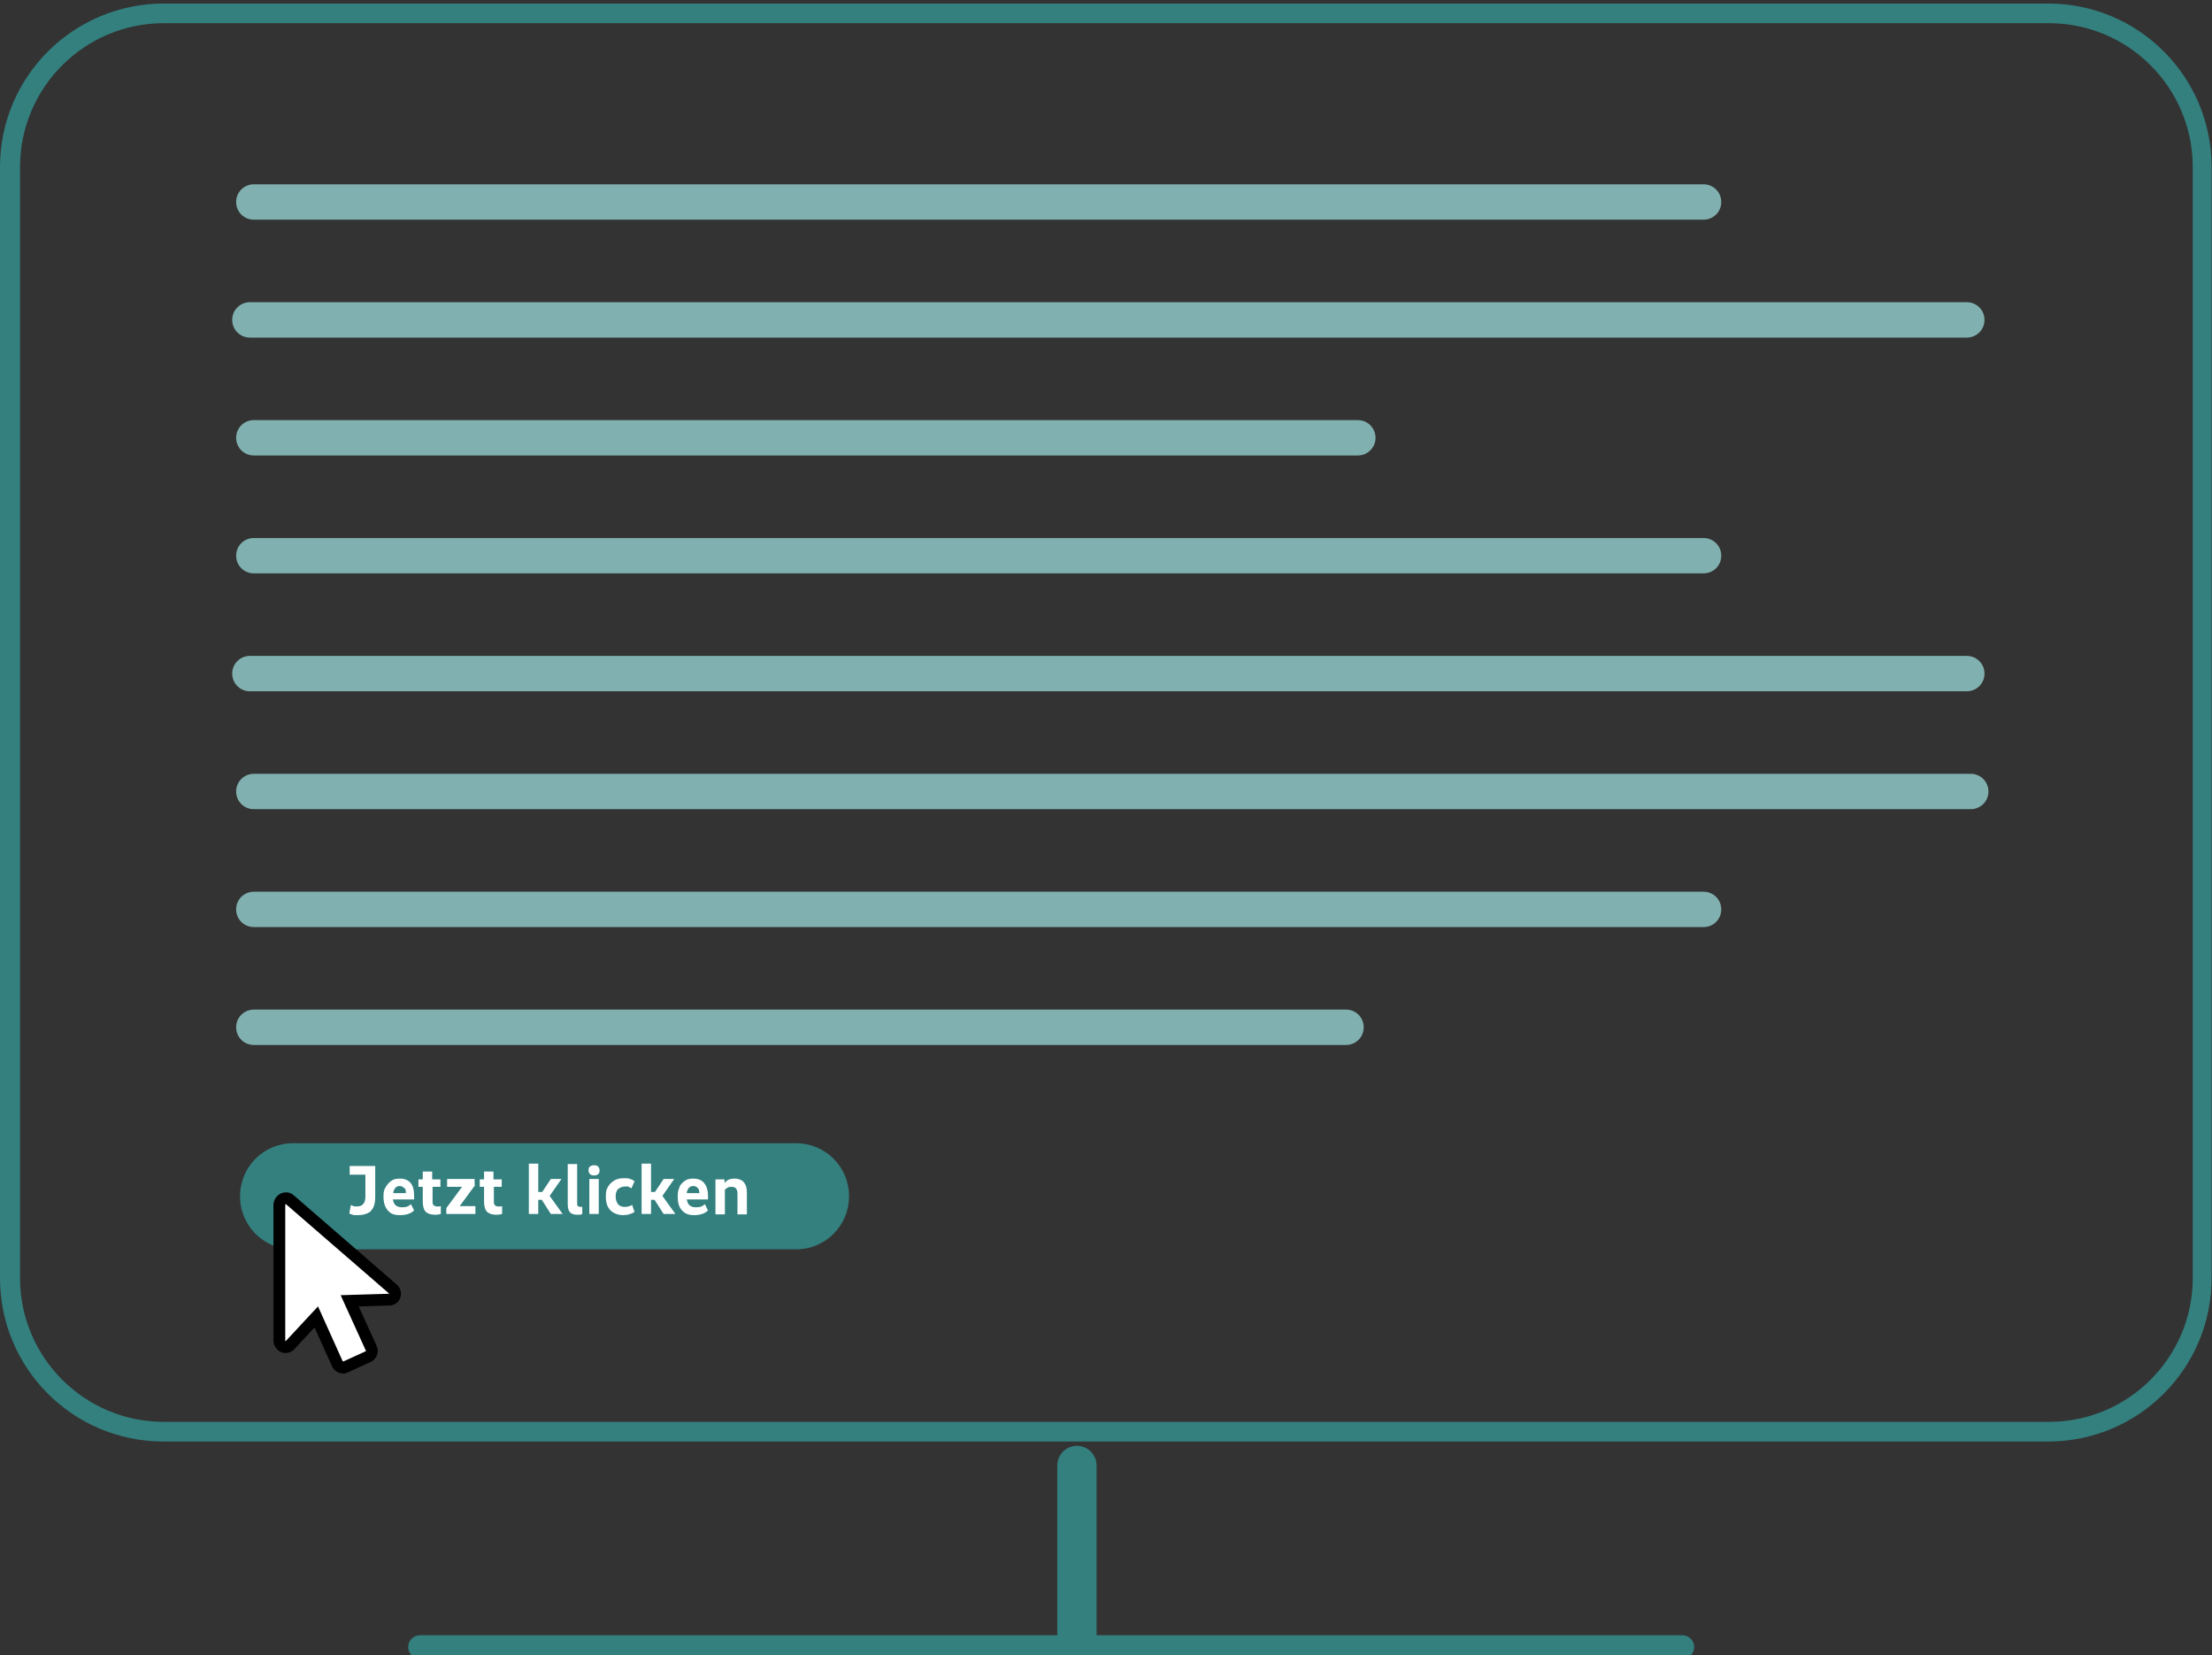
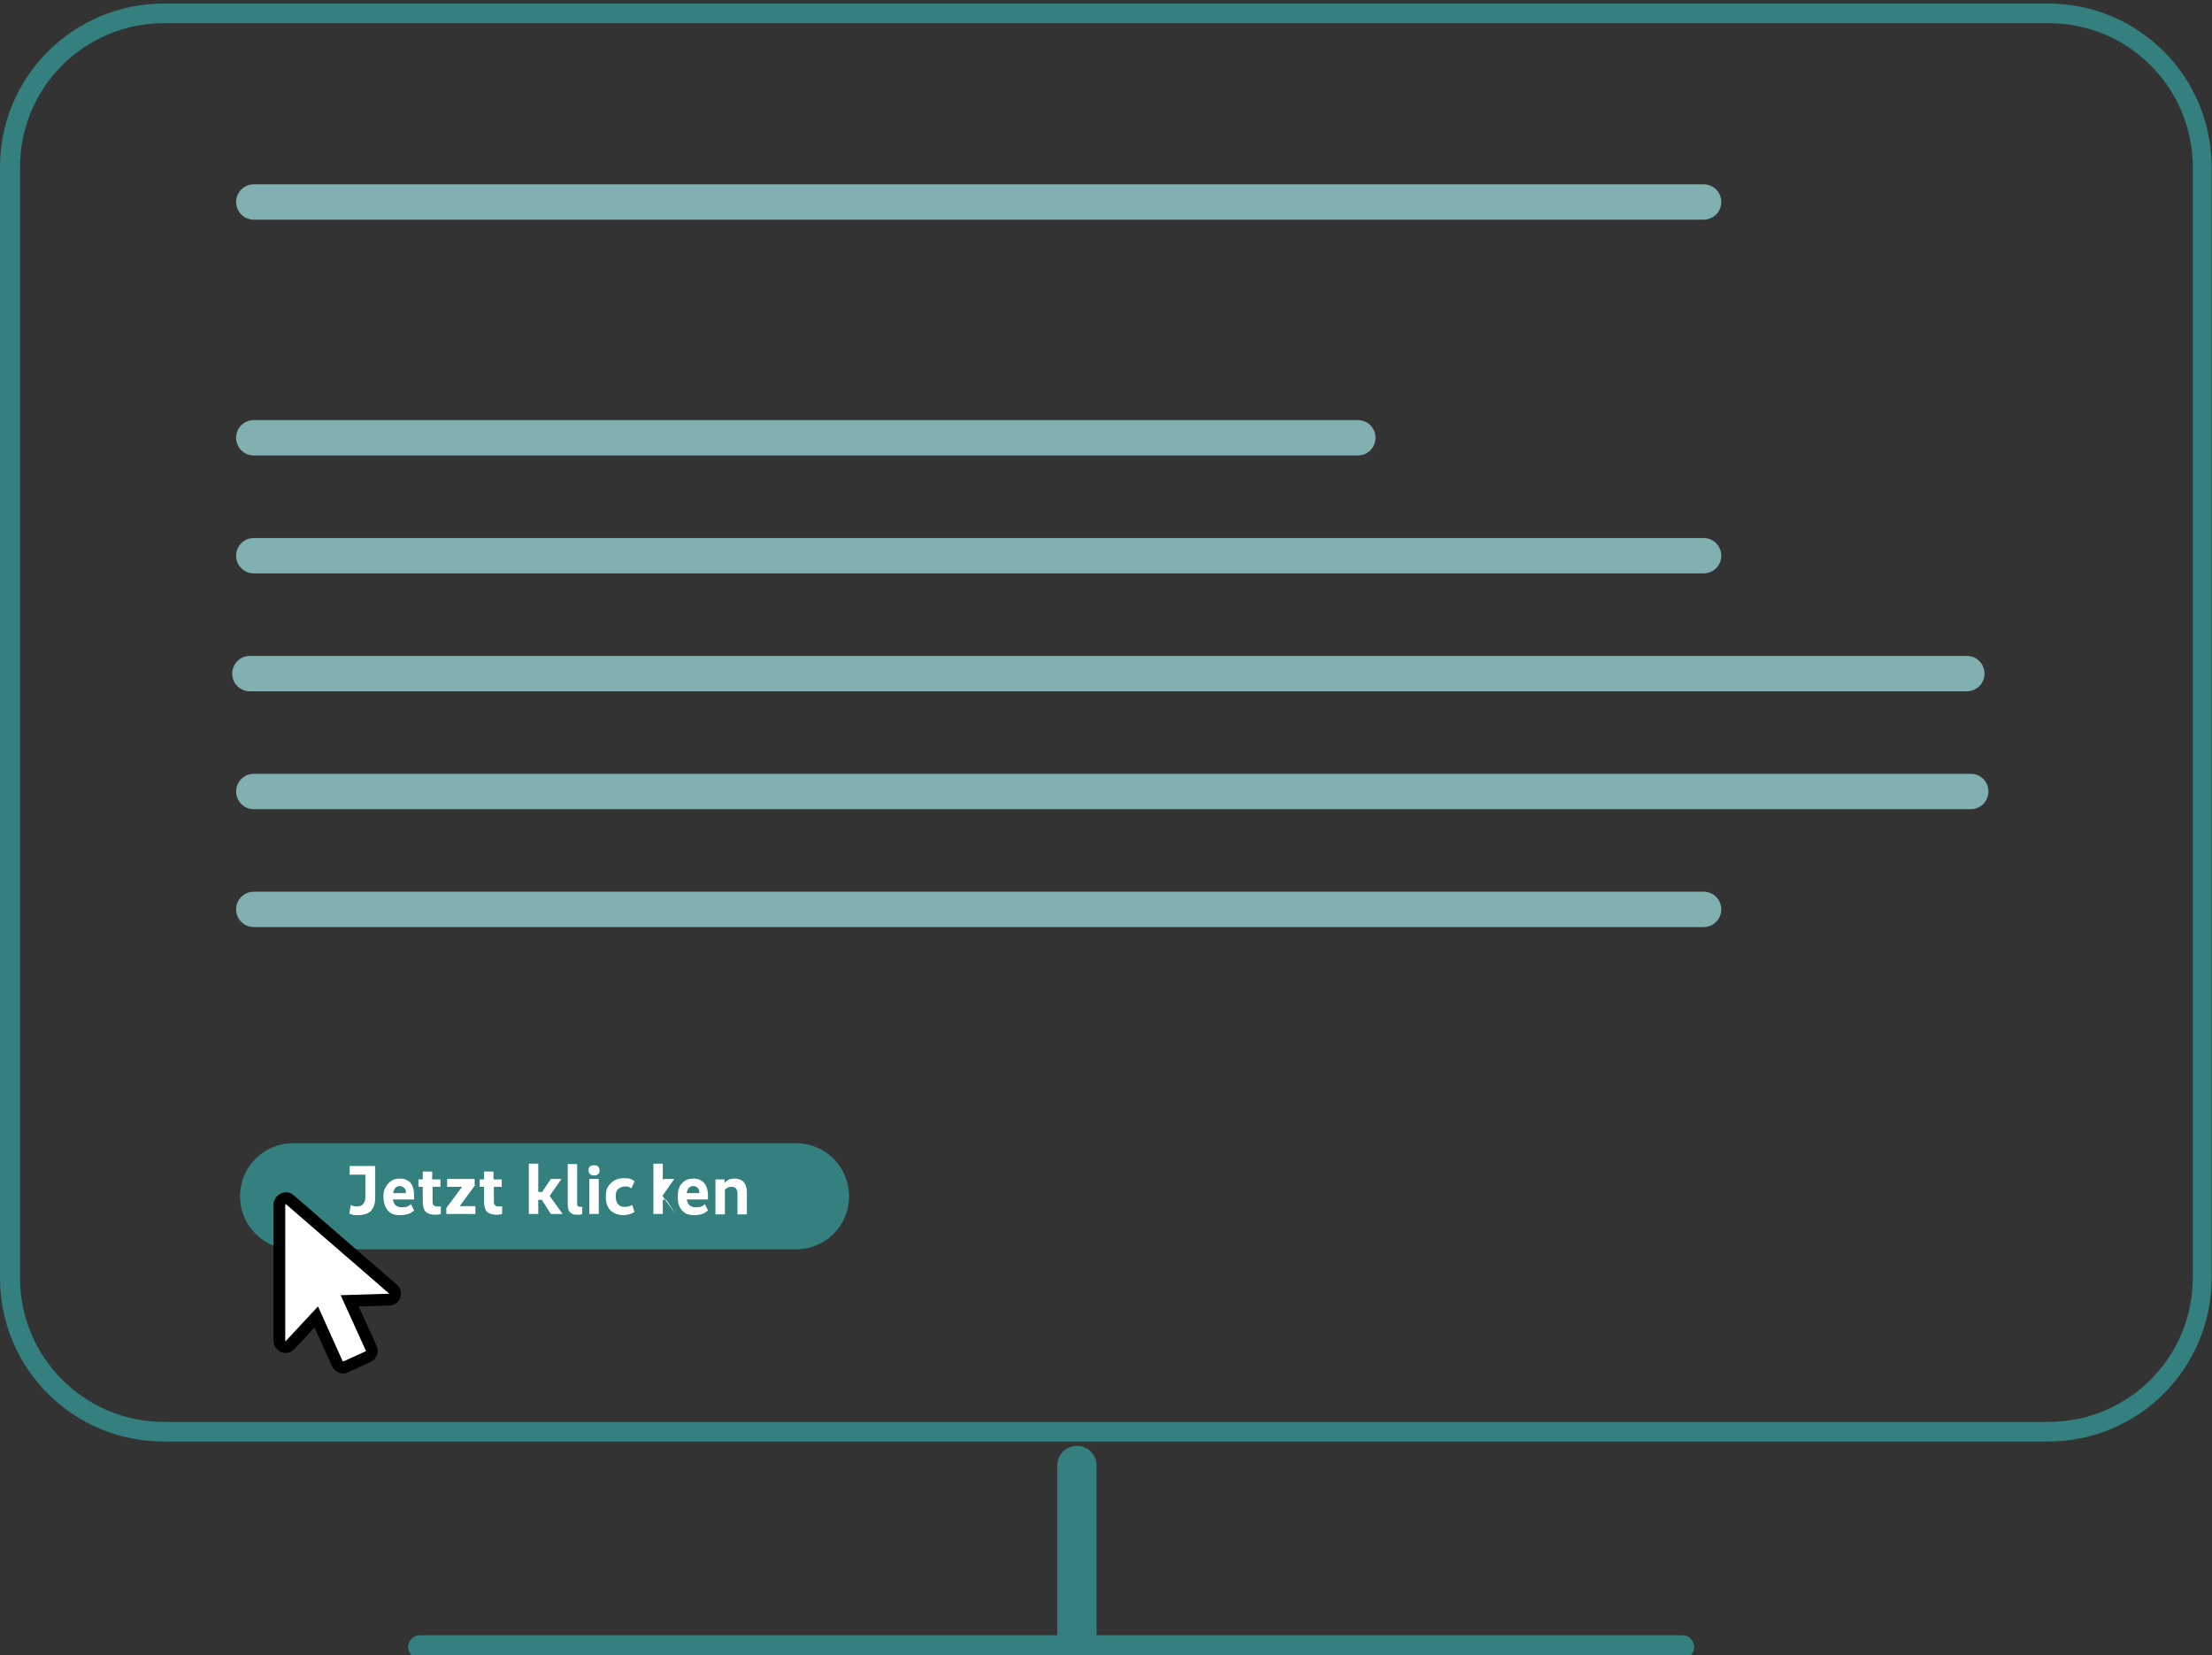
<svg xmlns="http://www.w3.org/2000/svg" id="b" version="1.1" viewBox="0 0 563 421.2">
  <rect x="0" y="0" width="563" height="421.2" fill="#333333" stroke="none" />
  <defs>
    <style>
      .st0 {
        stroke-width: 3px;
      }

      .st0, .st1 {
        fill: #fff;
      }

      .st0, .st2, .st3, .st4 {
        stroke-miterlimit: 10;
      }

      .st0, .st4 {
        stroke: #000;
      }

      .st5 {
        fill: #33807f;
      }

      .st6 {
        fill: #80b0af;
      }

      .st2 {
        stroke-width: 6px;
      }

      .st2, .st3 {
        stroke: #33807f;
      }

      .st2, .st3, .st4 {
        fill: none;
        stroke-linecap: round;
      }

      .st3 {
        stroke-width: 10px;
      }

      .st4 {
        stroke-width: 4px;
      }
    </style>
  </defs>
  <g id="hintergrund">
    <g>
      <path class="st5" d="M521.5,5.9c20.2,0,36.6,16.4,36.6,36.6v282.7c0,20.2-16.4,36.6-36.6,36.6H41.7c-20.2,0-36.6-16.4-36.6-36.6V42.5c0-20.2,16.4-36.6,36.6-36.6h479.7M521.5.9H41.7C18.7.9,0,19.5,0,42.5v282.7c0,23,18.6,41.6,41.6,41.6h479.7c23,0,41.6-18.6,41.6-41.6V42.5c0-23-18.6-41.6-41.6-41.6h.2Z" />
      <line class="st3" x1="274.1" y1="372.9" x2="274.1" y2="417.1" />
      <line class="st2" x1="106.9" y1="419.1" x2="428.2" y2="419.1" />
      <path class="st6" d="M64.6,46.9h369c2.5,0,4.5,2,4.5,4.5h0c0,2.5-2,4.5-4.5,4.5H64.6c-2.5,0-4.5-2-4.5-4.5h0c0-2.5,2-4.5,4.5-4.5Z" />
-       <path class="st6" d="M63.6,76.9h437c2.5,0,4.5,2,4.5,4.5h0c0,2.5-2,4.5-4.5,4.5H63.6c-2.5,0-4.5-2-4.5-4.5h0c0-2.5,2-4.5,4.5-4.5Z" />
      <path class="st6" d="M64.6,106.9h281c2.5,0,4.5,2,4.5,4.5h0c0,2.5-2,4.5-4.5,4.5H64.6c-2.5,0-4.5-2-4.5-4.5h0c0-2.5,2-4.5,4.5-4.5Z" />
      <path class="st6" d="M64.6,136.9h369c2.5,0,4.5,2,4.5,4.5h0c0,2.5-2,4.5-4.5,4.5H64.6c-2.5,0-4.5-2-4.5-4.5h0c0-2.5,2-4.5,4.5-4.5Z" />
      <path class="st6" d="M63.6,166.9h437c2.5,0,4.5,2,4.5,4.5h0c0,2.5-2,4.5-4.5,4.5H63.6c-2.5,0-4.5-2-4.5-4.5h0c0-2.5,2-4.5,4.5-4.5Z" />
      <path class="st6" d="M64.6,196.9h437c2.5,0,4.5,2,4.5,4.5h0c0,2.5-2,4.5-4.5,4.5H64.6c-2.5,0-4.5-2-4.5-4.5h0c0-2.5,2-4.5,4.5-4.5Z" />
      <path class="st6" d="M64.6,226.9h369c2.5,0,4.5,2,4.5,4.5h0c0,2.5-2,4.5-4.5,4.5H64.6c-2.5,0-4.5-2-4.5-4.5h0c0-2.5,2-4.5,4.5-4.5Z" />
-       <path class="st6" d="M64.6,256.9h278c2.5,0,4.5,2,4.5,4.5h0c0,2.5-2,4.5-4.5,4.5H64.6c-2.5,0-4.5-2-4.5-4.5h0c0-2.5,2-4.5,4.5-4.5Z" />
      <g>
        <path class="st5" d="M74.6,290.9h128c7.5,0,13.5,6,13.5,13.5h0c0,7.5-6,13.5-13.5,13.5H74.6c-7.5,0-13.5-6-13.5-13.5h0c0-7.5,6-13.5,13.5-13.5Z" />
        <g>
          <path class="st1" d="M94.5,308.1c-.8.7-1.9,1.1-3.5,1.1s-.9,0-1.2-.1-.6-.2-.9-.3l.4-2.2c.5.3.9.4,1.4.4.8,0,1.4-.2,1.7-.6.4-.4.6-1,.6-1.9v-5.6h-4v-2.2h6.5v7.9c0,1.7-.4,2.9-1.2,3.6h.2Z" />
          <path class="st1" d="M98.2,302c.4-.7.9-1.2,1.5-1.6s1.3-.5,2.1-.5c1.2,0,2.1.4,2.7,1.1s.9,1.8.9,3.3v.9h-5.4c.2,1.3.9,2,2.3,2s1.7-.3,2.3-.8l.8,1.6c-.8.8-2,1.2-3.6,1.2s-2.4-.4-3.1-1.2-1.1-2-1.1-3.5.2-1.8.6-2.5h0ZM103.3,303.6c0-.6,0-1-.4-1.3s-.6-.5-1.1-.5-.9.1-1.2.5-.5.8-.5,1.3h3.3-.1Z" />
          <path class="st1" d="M112.2,302h-2.1v3.5c0,.6,0,1,.3,1.2s.5.3,1,.3.5,0,.8-.1v2c-.4.1-.8.2-1.4.2-1,0-1.8-.2-2.4-.7-.5-.5-.8-1.4-.8-2.6v-3.8h-1.1v-1.9h1.1v-2h2.4v2h2.1v1.9h0Z" />
          <path class="st1" d="M120.9,301.6l-3.9,5.3h4v2h-7.4v-1.5l4-5.4h-3.8v-2h7v1.5h.1Z" />
          <path class="st1" d="M127.8,302h-2.1v3.5c0,.6,0,1,.3,1.2.2.2.5.3,1,.3s.5,0,.8-.1v2c-.4.1-.8.2-1.4.2-1,0-1.8-.2-2.4-.7-.5-.5-.8-1.4-.8-2.6v-3.8h-1.1v-1.9h1.1v-2h2.4v2h2.1v1.9h0Z" />
          <path class="st1" d="M137.1,303.3h.9l2.2-3.3h2.7l-3,4.3,3.3,4.6h-3l-2.3-3.6h-.9v3.6h-2.4v-12.8h2.4v7.2h.1Z" />
          <path class="st1" d="M146.9,309.1c-.8,0-1.4-.2-1.8-.6s-.6-1.1-.6-2.1v-10.2h2.4v9.9c0,.4,0,.7.2.8s.3.2.6.2h.5v1.8c-.3.2-.7.2-1.2.2h-.1,0Z" />
          <path class="st1" d="M152.2,296.8c.2.2.4.5.4,1h0c0,.5-.1.8-.4,1-.2.2-.6.3-1,.3s-.8-.1-1-.3-.4-.5-.4-1h0c0-.5.1-.8.4-1s.6-.3,1-.3.8.1,1,.3ZM152.4,308.9h-2.4v-8.9h2.4v8.9Z" />
          <path class="st1" d="M160.2,302c-.3-.1-.6-.1-1-.1-.7,0-1.3.2-1.8.6s-.7,1.1-.7,1.9.2,1.5.6,2,1,.7,1.7.7,1.4-.2,1.9-.5l.6,1.8c-.8.5-1.8.8-2.9.8s-2.4-.4-3.2-1.2-1.2-1.9-1.2-3.5.2-1.9.6-2.6,1-1.2,1.7-1.6,1.5-.5,2.3-.5,1.2,0,1.6.2c.4.1.8.3,1.1.6l-.8,1.8c-.2-.2-.5-.3-.7-.4h.2,0Z" />
-           <path class="st1" d="M165.8,303.3h.9l2.2-3.3h2.7l-3,4.3,3.3,4.6h-3l-2.3-3.6h-.9v3.6h-2.4v-12.8h2.4v7.2h.1Z" />
+           <path class="st1" d="M165.8,303.3h.9l2.2-3.3h2.7l-3,4.3,3.3,4.6l-2.3-3.6h-.9v3.6h-2.4v-12.8h2.4v7.2h.1Z" />
          <path class="st1" d="M172.9,302c.4-.7.9-1.2,1.5-1.6s1.3-.5,2.1-.5c1.2,0,2.1.4,2.7,1.1s1,1.8,1,3.3v.9h-5.4c.2,1.3.9,2,2.3,2s1.7-.3,2.3-.8l.8,1.6c-.8.8-2,1.2-3.5,1.2s-2.4-.4-3.1-1.2c-.8-.8-1.1-2-1.1-3.5s.2-1.8.5-2.5h-.1ZM178,303.6c0-.6-.1-1-.4-1.3s-.6-.5-1.1-.5-.9.1-1.2.5-.5.8-.5,1.3h3.3-.1Z" />
          <path class="st1" d="M184.4,301h0c.3-.3.6-.6,1-.8s1-.3,1.7-.3,1.7.3,2.2.9.8,1.4.8,2.6v5.6h-2.4v-5.2c0-.6-.1-1.1-.4-1.4-.2-.3-.6-.4-1.1-.4s-.7,0-1,.2-.5.3-.7.5v6.3h-2.4v-8.9h2.3v.9h0Z" />
        </g>
      </g>
      <g>
        <path class="st4" d="M83,331.9" />
        <path class="st4" d="M90.1,344.3" />
      </g>
    </g>
    <path class="st0" d="M87.3,348c-.6,0-1.2-.4-1.4-.9l-5.4-12-6.7,7.2c-.6.6-1.6.7-2.2,0-.3-.3-.5-.7-.5-1.1v-34.7c.1-.9.8-1.6,1.7-1.6.4,0,.7.1,1,.4l26.2,22.7h0c.7.6.7,1.6.2,2.2-.3.3-.7.5-1.1.5l-10.1.3,5.5,12.1c.4.8,0,1.7-.8,2.1l-5.7,2.6c-.2,0-.4.1-.6.1ZM72.5,306.4" />
  </g>
</svg>